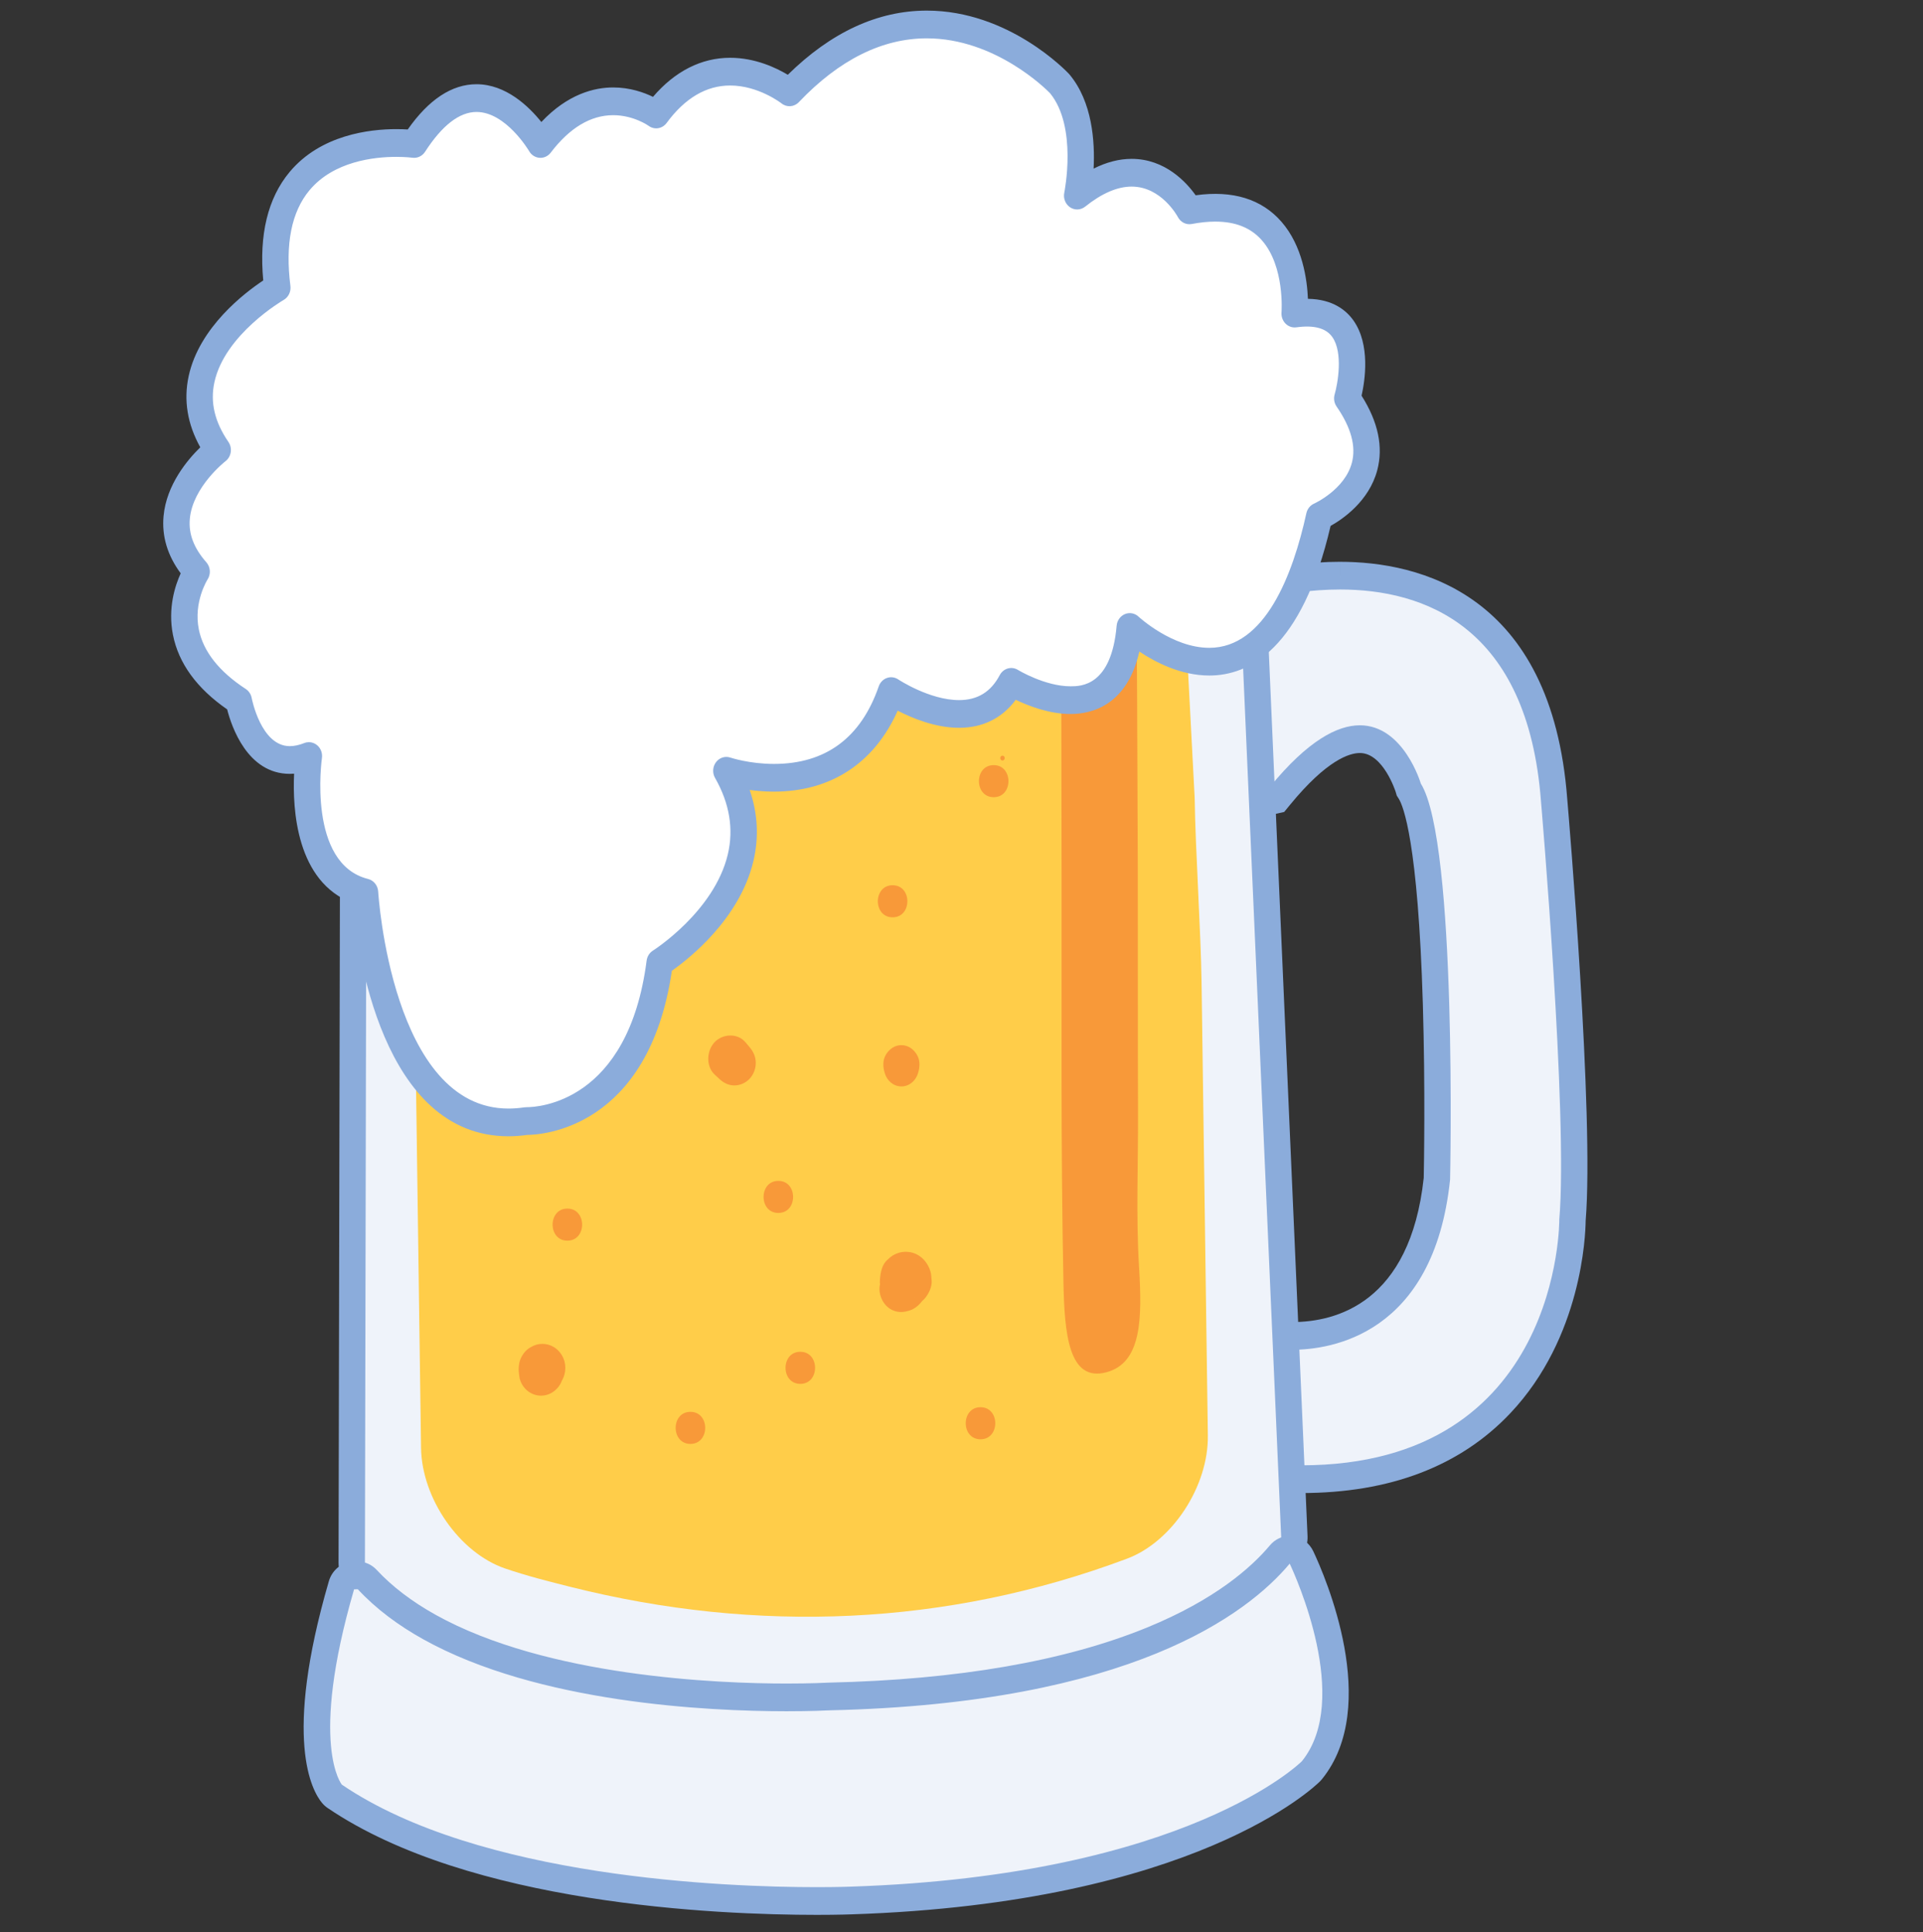
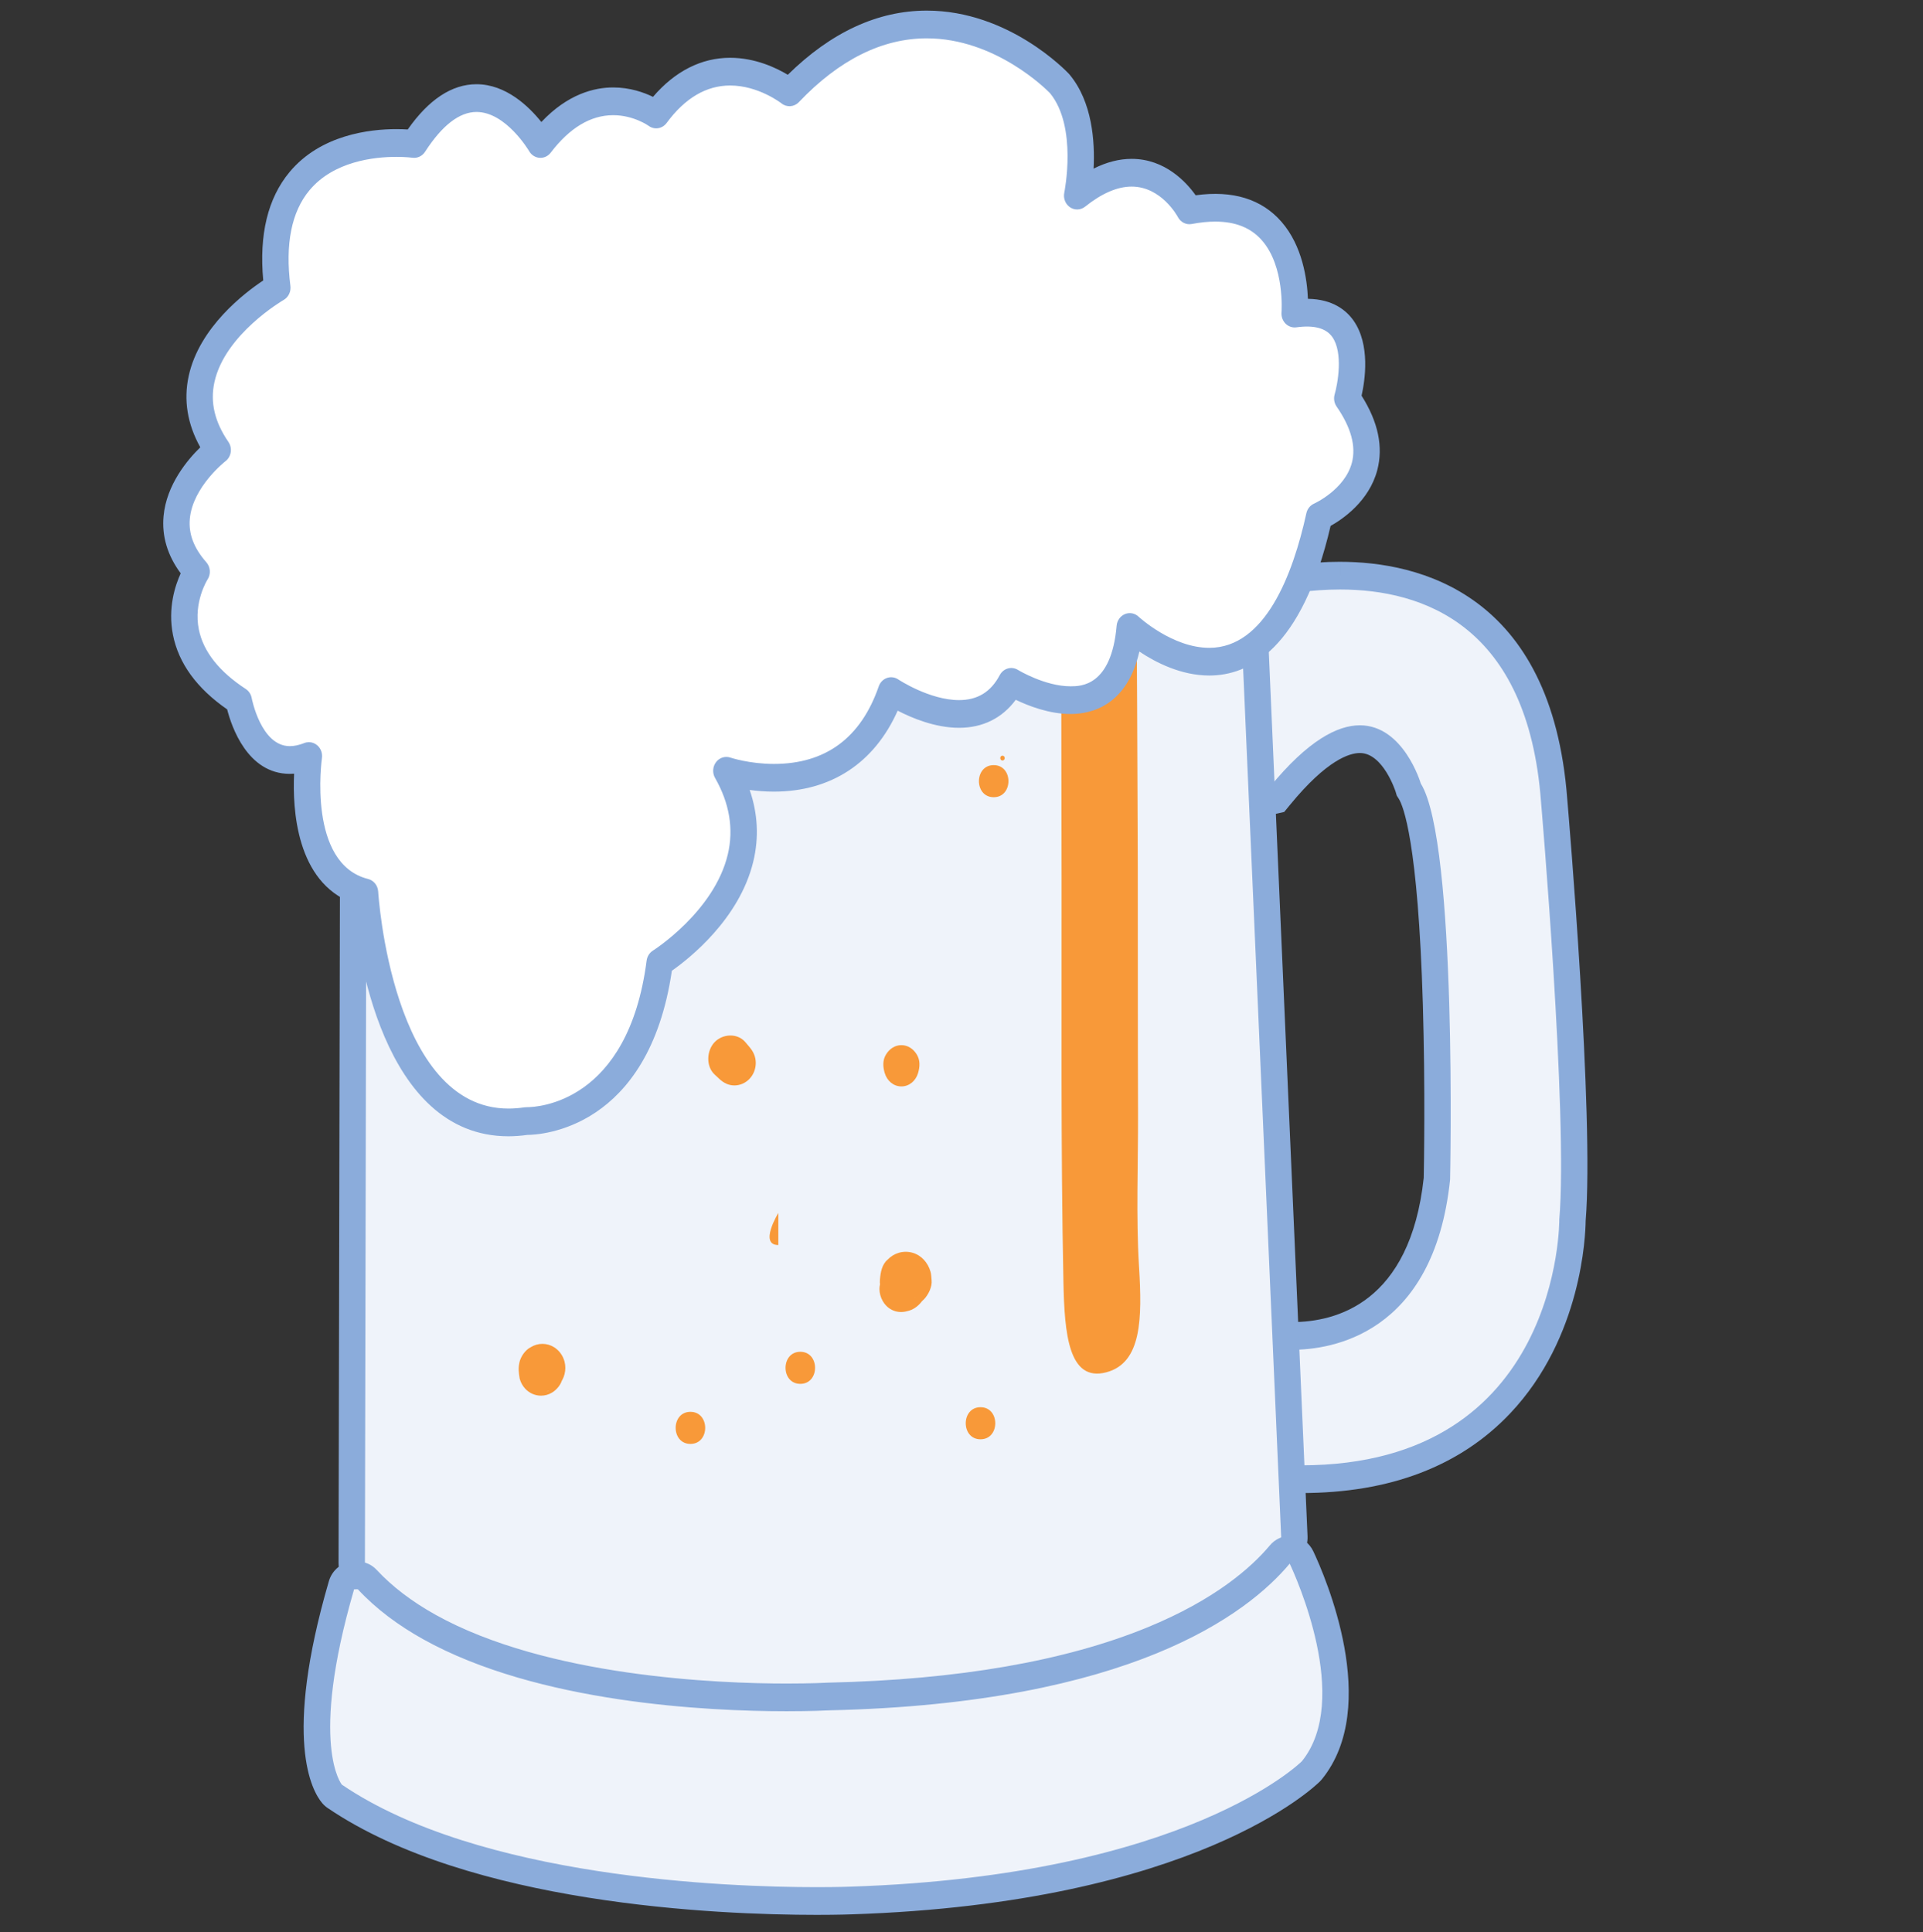
<svg xmlns="http://www.w3.org/2000/svg" width="1859.934" height="1868.935">
  <rect width="100%" height="100%" fill="#333333" stroke="none" />
  <title>Oktoberfest Beer Mug</title>
  <g>
    <title>Layer 1</title>
    <g id="Layer_1">
      <g id="svg_99" />
      <g id="svg_120">
        <path fill="#EFF3FA" d="m1258.55,1430.825c-6.895,0 -14.032,-0.172 -21.173,-0.52l-12.005,-0.589l-1.663,-140.146l14.641,2.093c0.01,0 4.394,0.585 11.544,0.585c37.238,0 125.314,-14.839 139.893,-152.057c2.829,-129.529 -1.82,-335.819 -26.228,-374.884l-0.995,-1.593l-0.53,-1.824c-0.121,-0.437 -14.366,-46.897 -46.759,-46.897c-21.16,0 -47.869,18.955 -77.239,54.808l-2.812,3.435l-40.158,8.903l-14.314,-204.46l9.265,-3.369c1.967,-0.712 48.72,-17.469 106.05,-17.469c71.284,0 192.993,28.265 207.127,217.558c1.051,12.296 26.12,305.469 17.725,405.842c-0.036,9.96 -2.157,106.282 -69.077,177.234c-45.907,48.665 -110.945,73.348 -193.291,73.348z" id="svg_121" />
        <path fill="#8BACDB" d="m1296.062,570.24c80.615,0 181.691,34.851 194.404,205.203c0,0 26.237,304.468 17.692,404.201c0,0 1.958,237.777 -249.609,237.777c-6.682,0 -13.541,-0.169 -20.58,-0.509l-1.329,-111.968c0,0 4.99,0.712 13.253,0.712c36.505,0 136.9,-13.9 152.632,-164.57c0,0 7.206,-326.304 -28.303,-383.136c0,0 -16.504,-56.354 -58.951,-56.36c-21.742,0 -50.278,14.774 -86.9,59.464l-21.66,4.801l-12.53,-178.876c0.01,-0.003 46.048,-16.733 101.882,-16.739m0.016,-26.812l0,26.812l-0.01,-26.812c-59.448,0.007 -108.168,17.462 -110.224,18.215l-18.54,6.735l1.444,20.569l12.53,178.876l2.138,30.595l28.559,-6.333l21.664,-4.797l8.427,-1.868l5.622,-6.869c35.761,-43.644 57.687,-50.152 67.578,-50.152c22.561,0 34.504,37.195 34.619,37.57l1.074,3.641l1.951,3.056c4.276,6.848 18.606,41.445 23.291,198.998c2.413,81.277 1.054,157.412 0.844,167.64c-13.112,121.383 -85.234,139.544 -127.151,139.544c-6.161,0 -9.92,-0.479 -9.969,-0.489l-29.299,-4.182l0.507,31.104l1.326,111.967l0.301,25.271l24.015,1.174c7.343,0.361 14.664,0.544 21.762,0.544c85.873,0 153.951,-26.014 202.354,-77.333c69.094,-73.258 72.623,-172.241 72.763,-186.021c8.319,-101.677 -16.52,-393.044 -17.784,-407.694c-14.958,-199.913 -144.119,-229.761 -219.79,-229.761l0,0z" id="svg_122" />
        <path fill="#EFF3FA" d="m765.754,1646.187c-96.86,0 -331.923,-12.231 -422.569,-125.537c-1.932,-2.426 -2.996,-5.492 -2.986,-8.662l1.788,-874.447c0.013,-6.687 4.711,-12.344 11.017,-13.253l841.917,-121.373c0.573,-0.083 1.153,-0.127 1.726,-0.127c2.96,0 5.854,1.084 8.162,3.101c2.754,2.409 4.42,5.93 4.577,9.685l42.548,971.052c0.128,3.132 -0.786,6.229 -2.583,8.728c-30.909,42.781 -136.376,143.064 -447.396,150.136l0,0c0.098,0.014 -13.577,0.699 -36.2,0.699z" id="svg_123" />
        <path fill="#8BACDB" d="m1196.646,516.206l42.542,971.052c-28.169,39.005 -129.675,137.844 -437.511,144.843c-0.671,0.035 -14.036,0.678 -35.925,0.678c-90.168,0 -324.973,-10.968 -412.8,-120.76l1.788,-874.444l841.907,-121.369m0,-26.809c-1.156,0 -2.312,0.082 -3.464,0.248l-841.91,121.369c-12.614,1.821 -22.017,13.126 -22.043,26.51l-1.784,874.443c-0.013,6.332 2.112,12.469 5.985,17.311c41.736,52.172 115.823,89.391 220.203,110.625c84.245,17.135 169.063,19.692 212.123,19.692c20.793,0 34.252,-0.578 36.77,-0.691c316.352,-7.255 424.949,-111.101 456.972,-155.422c3.615,-5 5.438,-11.178 5.163,-17.445l-42.536,-971.059c-0.331,-7.526 -3.65,-14.553 -9.154,-19.368c-4.607,-4.044 -10.401,-6.212 -16.324,-6.212l0,0z" id="svg_124" />
        <path fill="#EFF3FA" d="m790.086,1838.884c-95.373,0 -331.733,-9.867 -466.329,-101.282c-0.976,-0.65 -1.853,-1.452 -2.619,-2.36c-3.778,-4.477 -35.575,-48.153 9.128,-201.745c1.601,-5.503 6.364,-9.326 11.845,-9.481c0,0 3.85,-0.107 3.965,-0.107c3.431,0 6.725,1.452 9.128,4.037c15.866,17.097 36.122,32.556 60.202,45.953c110.332,61.396 278.345,68.031 345.455,68.031c23.9,0 39.255,-0.795 40.931,-0.885c284.788,-6.48 395.409,-88.83 436.045,-137.338c2.433,-2.915 5.936,-4.553 9.573,-4.553c0.55,0 1.113,0.041 1.669,0.11c4.21,0.585 7.871,3.342 9.757,7.355c6.649,14.12 63.42,139.901 10.028,205.788c-0.282,0.351 -0.583,0.684 -0.904,1.008c-4.639,4.66 -117.483,114.239 -444.645,124.983c-0.406,0.014 -12.48,0.499 -33.211,0.499c-0.006,-0.014 -0.013,-0.014 -0.016,-0.014z" id="svg_125" />
        <path fill="#8BACDB" d="m1247.405,1512.553c5.576,11.842 60.022,131.567 11.75,191.155c0,0 -110.202,110.577 -436.244,121.28c0,0 -12.094,0.496 -32.825,0.496c-87.068,0 -326.246,-8.704 -459.408,-99.138c0,0 -32.118,-38.083 11.78,-188.925l3.618,-0.103c17.643,19 39.228,34.999 63.357,48.427c110.899,61.712 274.983,69.583 351.43,69.583c23.54,0 38.777,-0.744 41.582,-0.895c291.055,-6.625 404.157,-93.164 444.96,-141.881m-0.013,-26.809c-7.275,0 -14.255,3.273 -19.139,9.095c-17.938,21.424 -53.097,52.593 -118.743,79.463c-79.541,32.553 -183.04,50.496 -307.627,53.325c-0.249,0.007 -0.498,0.014 -0.75,0.027c-1.643,0.093 -16.694,0.868 -40.279,0.868c-66.16,0 -231.685,-6.48 -339.492,-66.469c-22.901,-12.75 -42.097,-27.37 -57.042,-43.469c-4.803,-5.172 -11.39,-8.084 -18.249,-8.084c-0.229,0 -0.465,0.003 -0.701,0.011l-3.614,0.099c-10.951,0.317 -20.488,7.95 -23.687,18.959c-44.618,153.309 -16.239,202.983 -6.476,214.557c1.532,1.824 3.3,3.421 5.245,4.746c137.447,93.343 376.741,103.422 473.247,103.422c20.983,0 33.299,-0.496 33.81,-0.512c331.789,-10.893 448.073,-123.879 452.863,-128.68c0.628,-0.636 1.237,-1.304 1.804,-2.006c57.477,-70.925 3.173,-196.066 -8.3,-220.432c-3.772,-8.012 -11.089,-13.515 -19.522,-14.688c-1.11,-0.165 -2.23,-0.234 -3.346,-0.234l0,0z" id="svg_126" />
-         <path fill="#FFCD49" d="m1168.231,1388.612c0.668,49.133 -34.445,102.703 -78.045,119.064c-174.773,65.566 -358.013,72.542 -537.786,27.507c-21.409,-5.358 -42.918,-10.796 -63.865,-17.961c-44.028,-15.046 -80.617,-67.569 -81.298,-116.713l-6.064,-437.855c-0.671,-49.14 -1.794,-129.564 -2.469,-178.717l-6.063,-437.852c-0.678,-49.147 36.603,-89.952 82.847,-90.672l212.326,-3.321c46.245,-0.726 121.929,-1.906 168.17,-2.629l212.319,-3.318c46.258,-0.723 63.626,38.899 64.304,88.043l22.885,437.852c0.668,49.147 5.991,129.571 6.672,178.718l6.067,437.855z" id="svg_127" />
        <path fill="#F89939" d="m1101.717,1226.001c2.927,48.975 2.77,92.417 -31.748,101.471c-36.567,9.592 -40.401,-37.821 -41.406,-87.086c-2.668,-130.173 -1.595,-260.752 -1.797,-391.041c-0.069,-43.476 -0.177,-114.603 -0.246,-158.076l-0.583,-387.286c-0.066,-43.462 3.546,-79.552 8.021,-80.196l20.567,-2.939c4.485,-0.63 11.809,-1.676 16.301,-2.323l20.564,-2.929c4.479,-0.644 6.159,34.408 6.227,77.869l2.213,387.283c0.069,43.475 0.586,114.6 0.645,158.076c0.118,79.216 -0.059,158.438 0.233,237.653c0.176,49.498 -2.024,99.557 0.949,148.76c0.019,0.245 0.036,0.502 0.059,0.764z" id="svg_128" />
        <path fill="#FFFFFF" d="m1092.724,606.489c0,0 132.326,124.825 183.224,-106.995c0,0 81.43,-35.671 27.138,-114.139c0,0 27.141,-92.723 -50.894,-82.023c0,0 10.179,-121.259 -101.791,-99.864c0,0 -37.32,-71.338 -108.571,-14.268c0,0 14.844,-70.23 -16.962,-108.289c0,0 -125.546,-134.237 -261.259,8.428c0,0 -71.254,-57.07 -128.931,21.402c0,0 -57.677,-42.801 -111.969,28.533c0,0 -57.677,-99.874 -122.148,0c0,0 -152.684,-21.402 -132.327,139.096c0,0 -118.75,67.755 -57.674,156.927c0,0 -74.129,56.708 -20.358,117.698c0,0 -45.269,68.602 40.718,124.828c0,0 13.571,74.896 67.859,53.497c0,0 -16.959,114.129 54.286,131.969c0,0 13.571,242.518 156.079,221.12c0,0 108.571,3.562 128.931,-153.361c0,0 125.543,-78.465 64.468,-185.466c0,0 118.668,40.626 159.386,-77.071c0,0 82.268,55.259 116.186,-8.937c-0.01,-0.003 104.423,64.606 114.608,-53.084z" id="svg_129" />
        <path fill="#8BACDB" d="m491.75,1099.149c-122.531,0 -146.631,-181.192 -150.7,-225.641c-54.455,-20.484 -58.207,-90.696 -56.59,-125.11c-1.411,0.11 -2.812,0.168 -4.191,0.168c-40.924,0 -56.325,-45.74 -60.568,-62.376c-29.39,-20.366 -47.021,-44.632 -52.439,-72.174c-5.065,-25.763 2.125,-47.64 7.51,-59.409c-12.808,-17.304 -18.374,-35.922 -16.563,-55.456c2.816,-30.361 23.206,-54.475 35.516,-66.461c-12.523,-22.476 -16.297,-45.63 -11.223,-68.991c10.264,-47.158 54.22,-80.533 72.109,-92.403c-4.118,-44.378 4.433,-79.618 25.461,-104.871c30.088,-36.115 77.58,-41.511 103.218,-41.511c4.315,0 8.071,0.148 11.066,0.341c20.377,-29.053 42.725,-43.779 66.511,-43.779c28.474,0 50.678,21.502 62.736,36.558c25.687,-27.27 51.457,-33.44 69.493,-33.44c16.265,0 29.803,4.866 38.485,9.096c21.186,-24.779 46.791,-37.801 74.604,-37.801c24.178,0 44.539,9.701 55.782,16.453c41.874,-41.204 87.048,-62.08 134.419,-62.08c79.364,0 135.227,58.746 137.572,61.248c0.167,0.179 0.324,0.365 0.481,0.554c22.043,26.369 24.663,64.789 23.304,91.044c12.484,-6.277 24.781,-9.44 36.763,-9.44c32.396,0 53.002,22.662 61.943,35.23c36.043,-5 63.947,3.745 83.011,25.635c20.279,23.278 24.81,55.621 25.579,74.535c24.417,0.303 37.448,11.557 44.097,21.024c16.426,23.381 11.095,58.027 7.786,72.704c16.075,25.315 21.169,49.571 15.136,72.181c-7.973,29.865 -33.3,47.148 -45.106,53.769c-27.74,119.397 -78.922,144.706 -117.309,144.706c-27.315,0 -51.928,-12.671 -67.656,-23.189c-11.858,51.966 -45.786,60.415 -66.55,60.415c-0.003,0 -0.003,0 -0.003,0c-20.767,0 -41.029,-7.977 -52.979,-13.745c-13.184,17.779 -31.924,27.095 -54.848,27.095c-23.045,0 -45.656,-9.474 -59.363,-16.581c-22.541,50.655 -64.562,78.32 -119.738,78.32c-8.568,0 -16.5,-0.678 -23.409,-1.617c7.884,22.837 9.072,45.985 3.526,69.115c-13.423,55.941 -62.428,94.299 -78.787,105.776c-22.584,153.285 -126.679,158.716 -139.87,158.785c-6.175,0.874 -12.293,1.325 -18.213,1.325zm-192.983,-381.237c2.888,0 5.746,1.029 8.051,3.011c3.523,3.011 5.251,7.75 4.548,12.462c-0.144,1.005 -14.252,102.111 44.644,116.861c5.468,1.366 9.445,6.343 9.776,12.241c0.115,2.103 13.24,209.852 125.959,209.852c5.029,0 10.274,-0.399 15.587,-1.201c0.72,-0.107 1.477,-0.155 2.2,-0.127c10.162,0 98.026,-3.978 115.892,-141.774c0.527,-4.043 2.783,-7.622 6.119,-9.712c0.58,-0.361 59.21,-37.756 72.371,-92.929c5.863,-24.576 1.719,-49.512 -12.32,-74.111c-2.74,-4.794 -2.357,-10.875 0.963,-15.25c3.313,-4.374 8.869,-6.119 13.921,-4.391c0.154,0.055 18.393,6.115 42.031,6.115c50.075,0 84.196,-25.243 101.417,-75.027c1.323,-3.82 4.227,-6.814 7.897,-8.118c3.66,-1.308 7.697,-0.792 10.954,1.401c0.278,0.189 30.297,20.005 58.83,20.005c17.892,0 30.759,-7.898 39.346,-24.149c1.673,-3.159 4.482,-5.482 7.796,-6.429c3.31,-0.953 6.856,-0.457 9.822,1.384c0.242,0.144 26.093,15.841 50.871,15.841c0.036,0 0.072,0 0.108,0c9.891,0 39.418,-0.21 44.47,-58.581c0.439,-5.052 3.552,-9.402 8.038,-11.26c4.489,-1.862 9.595,-0.891 13.181,2.495c0.308,0.289 32.612,30.137 68.416,30.137c53.961,0 80.827,-70.788 93.864,-130.166c0.927,-4.213 3.723,-7.695 7.524,-9.361c0.255,-0.117 29.649,-13.497 36.514,-39.522c4.168,-15.851 -0.802,-34.142 -14.785,-54.347c-2.364,-3.414 -3.061,-7.798 -1.873,-11.825c2.969,-10.279 8.362,-40.33 -2.288,-55.434c-6.089,-8.631 -17.719,-11.701 -34.766,-9.364c-3.85,0.54 -7.694,-0.802 -10.48,-3.62c-2.789,-2.812 -4.217,-6.804 -3.876,-10.848c0.036,-0.413 3.257,-44.288 -18.894,-69.6c-10.715,-12.259 -25.537,-18.212 -45.289,-18.212c-6.967,0 -14.579,0.781 -22.616,2.316c-5.402,1.026 -10.814,-1.676 -13.453,-6.728c-0.615,-1.146 -16.095,-29.452 -44.712,-29.452c-13.774,0 -28.902,6.525 -44.958,19.386c-4.26,3.41 -10.097,3.658 -14.605,0.633c-4.512,-3.039 -6.735,-8.703 -5.573,-14.203c0.118,-0.619 12.906,-63.691 -13.829,-96.205c-3.683,-3.792 -53.012,-53.019 -119.162,-53.019c-43.154,0 -84.789,20.769 -123.772,61.736c-4.518,4.746 -11.665,5.252 -16.743,1.188c-0.187,-0.152 -22.227,-17.297 -49.686,-17.297c-23.084,0 -43.753,12.193 -61.423,36.225c-4.178,5.681 -11.871,6.9 -17.447,2.76c-0.078,-0.059 -14.451,-10.28 -34.219,-10.28c-21.801,0 -42.139,12.196 -60.434,36.235c-2.603,3.417 -6.633,5.293 -10.784,5.003c-4.158,-0.282 -7.913,-2.673 -10.08,-6.422c-0.2,-0.355 -22.456,-37.931 -50.92,-37.931c-16.533,0 -33.276,12.954 -49.764,38.503c-2.72,4.202 -7.455,6.429 -12.241,5.761c-0.039,-0.003 -6.197,-0.829 -15.581,-0.829c-21.313,0 -60.578,4.209 -84.023,32.36c-17.352,20.834 -23.54,51.956 -18.396,92.509c0.701,5.51 -1.912,10.899 -6.557,13.552c-0.55,0.32 -56.908,33.127 -66.959,79.601c-4.197,19.4 0.236,38.272 13.547,57.713c4.102,5.984 2.829,14.33 -2.838,18.673c-0.301,0.224 -31.676,24.789 -34.481,55.717c-1.32,14.595 3.902,28.333 15.97,42.027c4.073,4.618 4.538,11.58 1.126,16.749c-0.098,0.155 -13.741,21.757 -8.365,48.297c4.312,21.306 19.575,40.654 45.341,57.507c3.022,1.979 5.12,5.197 5.791,8.872c0.079,0.433 8.954,46.446 36.822,46.446c4.269,0 8.99,-1.001 14.022,-2.984c1.441,-0.588 2.963,-0.867 4.466,-0.867z" id="svg_130" />
        <path fill="#F89939" d="m667.79,1396.731c19.035,0 19.035,-31.035 0,-31.035c-19.044,0.003 -19.044,31.035 0,31.035l0,0z" id="svg_131" />
-         <path fill="#F89939" d="m752.809,1173.312c19.038,0 19.038,-31.035 0,-31.035s-19.038,31.035 0,31.035l0,0z" id="svg_132" />
-         <path fill="#F89939" d="m863.331,887.338c19.035,0 19.035,-31.035 0,-31.035c-19.041,0 -19.041,31.035 0,31.035l0,0z" id="svg_133" />
-         <path fill="#F89939" d="m548.763,1200.124c19.035,0 19.035,-31.039 0,-31.039c-19.041,0.004 -19.041,31.039 0,31.039l0,0z" id="svg_134" />
+         <path fill="#F89939" d="m752.809,1173.312s-19.038,31.035 0,31.035l0,0z" id="svg_132" />
        <path fill="#F89939" d="m948.349,1392.26c19.038,0 19.038,-31.035 0,-31.035s-19.038,31.035 0,31.035l0,0z" id="svg_135" />
        <path fill="#F89939" d="m887.951,1038.029c1.817,-6.07 2.213,-12.441 -1.293,-18.095c-3.356,-5.403 -8.542,-8.941 -14.824,-8.941c-6.286,0 -11.475,3.534 -14.828,8.941c-3.503,5.655 -3.101,12.015 -1.28,18.095c2.239,7.492 8.47,12.892 16.108,12.892s13.865,-5.4 16.117,-12.892l0,0z" id="svg_136" />
        <path fill="#F89939" d="m691.167,1039.385c1.503,1.394 2.999,2.798 4.502,4.202c4.184,3.92 8.896,6.374 14.631,6.374c5.461,0 10.762,-2.316 14.625,-6.374c3.866,-4.061 6.063,-9.636 6.063,-15.373c0,-6.029 -2.331,-10.981 -6.063,-15.38c-1.332,-1.58 -2.668,-3.152 -3.998,-4.732c-7.631,-9.009 -22.007,-8.149 -29.76,0c-7.752,8.149 -8.568,23.261 0,31.283l0,0z" id="svg_137" />
        <path fill="#F89939" d="m774.063,1338.642c19.038,0 19.038,-31.035 0,-31.035c-19.044,0.003 -19.041,31.035 0,31.035l0,0z" id="svg_138" />
        <path fill="#F89939" d="m885.44,1241.019c-1.48,-4.216 -3.693,-9.929 -7.946,-11.932c-3.949,-1.858 -6.96,-2.447 -11.151,-1.459c-3.091,0.719 -5.824,3.094 -8.047,5.3c-5.003,4.949 -5.228,14.616 0,19.527c5.376,5.052 11,6.693 18.075,5.385c3.166,-0.584 6.728,-3.083 9,-5.385c-3.101,1.349 -6.194,2.702 -9.295,4.047c1.421,0 2.838,0 4.253,0c5.844,0 11.118,-4.22 12.667,-10.142c1.82,-6.948 -2.174,-15.386 -9.173,-16.984c2.839,0.651 1.856,1.002 0.681,0.464c-1.378,-0.633 -2.848,-1.363 -4.325,-1.851c3.379,3.551 6.751,7.096 10.13,10.648c-1.389,-5.296 -4.191,-8.156 -8.234,-11.343c1.152,0.933 2.292,1.862 3.434,2.791c-0.2,-0.179 -0.399,-0.355 -0.612,-0.537c-2.308,-2.405 -5.026,-4.074 -8.162,-4.994c-5.251,-1.525 -9.452,-0.196 -14.251,1.955c-1.827,0.823 -3.438,2.678 -5.016,4.092c-3.127,2.825 -4.607,6.735 -5.942,10.675c-2.472,7.286 0.403,16.268 5.412,21.53c6.941,7.302 17.038,8.063 25.507,3.455c0.364,-0.182 0.724,-0.392 1.061,-0.63c-3.615,1.025 -7.223,2.062 -10.844,3.084c10.077,0.344 18.504,-6.849 22.649,-16.051c-4.626,3.74 -9.242,7.474 -13.865,11.212c6.535,-2.381 12.042,-5.95 15.604,-12.327c1.457,-2.622 2.033,-4.924 2.904,-7.509c-0.828,2.079 -1.67,4.161 -2.498,6.239c0.01,-0.028 0.017,-0.055 0.033,-0.083c-2.97,3.125 -5.942,6.243 -8.918,9.375c0.01,0 0.01,-0.003 0.02,-0.007c-12.464,-7.527 -24.935,-15.036 -37.399,-22.559c0.026,0.392 -0.069,0.819 -0.114,1.211c-0.74,6.508 3.113,14.148 7.324,18.573c4.669,4.911 11.069,7.692 17.666,7.692s13.014,-2.784 17.673,-7.692c4.2,-4.419 8.064,-12.076 7.314,-18.573c-0.308,-2.715 -0.269,-5.568 -1.048,-8.16c-2.622,-8.779 -8.771,-15.758 -17.358,-18.243c-4.403,-1.243 -8.807,-1.243 -13.207,0c-4.207,1.239 -7.871,3.483 -10.968,6.721c-5.415,4.522 -6.819,12.22 -7.343,18.928c-0.615,7.936 2.956,14.485 7.73,20.146c-1.984,-7.919 -3.978,-15.831 -5.969,-23.739c-0.177,1.232 -0.416,2.437 -0.753,3.634c-1.362,4.739 -1.837,9.849 -0.193,14.63c0,-3.999 0,-8.001 0,-12.011c-0.069,0.203 -0.134,0.392 -0.203,0.592c0.717,-1.779 1.431,-3.558 2.151,-5.341c-0.091,0.207 -0.174,0.406 -0.255,0.612c12.827,1.766 25.645,3.521 38.472,5.286c-1.244,-3.675 -2.767,-7.802 -5.713,-10.452c-1.634,-1.476 -3.421,-3.493 -5.251,-4.316c2.839,7.317 5.667,14.633 8.503,21.953c0.072,-0.344 0.141,-0.688 0.213,-1.029c-2.599,3.548 -5.196,7.1 -7.795,10.655c4.034,-3.187 6.842,-6.05 8.228,-11.339c-3.375,3.545 -6.751,7.096 -10.13,10.641c1.483,-0.488 2.947,-1.218 4.328,-1.855c1.175,-0.523 2.161,-0.176 -0.677,0.475c5.661,-1.294 9.642,-7.43 9.642,-13.312c0,-7.53 -5.972,-13.81 -13.135,-13.81c-2.544,0 -5.274,-0.22 -7.74,0.496c-2.315,0.664 -4.119,1.855 -5.834,3.589c-1.355,1.37 3.163,-2.364 1.434,-1.204c-1.778,1.191 3.411,-1.215 1.185,-0.55c2.636,-0.775 5.448,-0.2 7.491,1.714c0,6.511 0,13.019 0,19.52c0.223,-0.217 0.448,-0.438 0.671,-0.658c-1.866,1.917 -4.184,2.877 -6.967,2.887c-2.216,-0.63 -4.426,-1.253 -6.636,-1.886c-1.322,-1.414 -2.659,-2.832 -3.991,-4.25c-0.596,-2.323 -1.195,-4.642 -1.791,-6.966c0.115,1.339 0.255,0.551 0.429,-2.337c-0.072,0.602 -0.255,1.198 -0.413,1.779c-2.485,9.316 4.472,18.807 13.633,18.807c8.614,0 16.89,-9.609 13.649,-18.807l0,0z" id="svg_139" />
        <path fill="#F89939" d="m513.411,1303.127c-5.251,2.526 -9.917,9.223 -11.082,15.019c-1.176,5.857 -0.645,9.495 0.308,15.414c1.015,3.81 2.848,7.117 5.5,9.926c3.991,4.195 9.481,6.583 15.126,6.583c3.86,-0.014 7.461,-1.036 10.801,-3.067c4.384,-2.708 8.935,-7.963 9.825,-13.442c0.164,-0.981 0.288,-1.969 0.612,-2.912c-0.733,1.828 -1.467,3.662 -2.203,5.496c0.059,-0.165 0.138,-0.309 0.223,-0.457c-1.142,1.556 -2.292,3.108 -3.434,4.673c0.078,-0.124 0.177,-0.224 0.291,-0.31c-1.49,1.212 -2.969,2.413 -4.463,3.624c0.065,-0.034 0.118,-0.069 0.177,-0.107c-1.758,0.781 -3.516,1.566 -5.268,2.34c0.134,-0.069 0.275,-0.107 0.422,-0.127c-1.968,0.279 -3.926,0.554 -5.883,0.839c0.082,-0.01 0.167,-0.021 0.246,-0.027c6.086,-0.606 11.236,-2.151 15.692,-6.834c5.592,-5.881 7.805,-14.661 5.703,-22.693c-1.525,-5.827 -5.238,-10.882 -10.198,-13.935c-3.457,-2.113 -7.193,-3.173 -11.197,-3.187c-4.004,0.01 -7.743,1.077 -11.197,3.184l0,0z" id="svg_140" />
        <path fill="#F89939" d="m969.603,735.622c2.848,0 2.848,-4.642 0,-4.642s-2.848,4.642 0,4.642l0,0z" id="svg_141" />
        <path fill="#F89939" d="m961.104,771.158c19.035,0 19.035,-31.035 0,-31.035c-19.045,0 -19.045,31.035 0,31.035l0,0z" id="svg_142" />
      </g>
    </g>
  </g>
</svg>